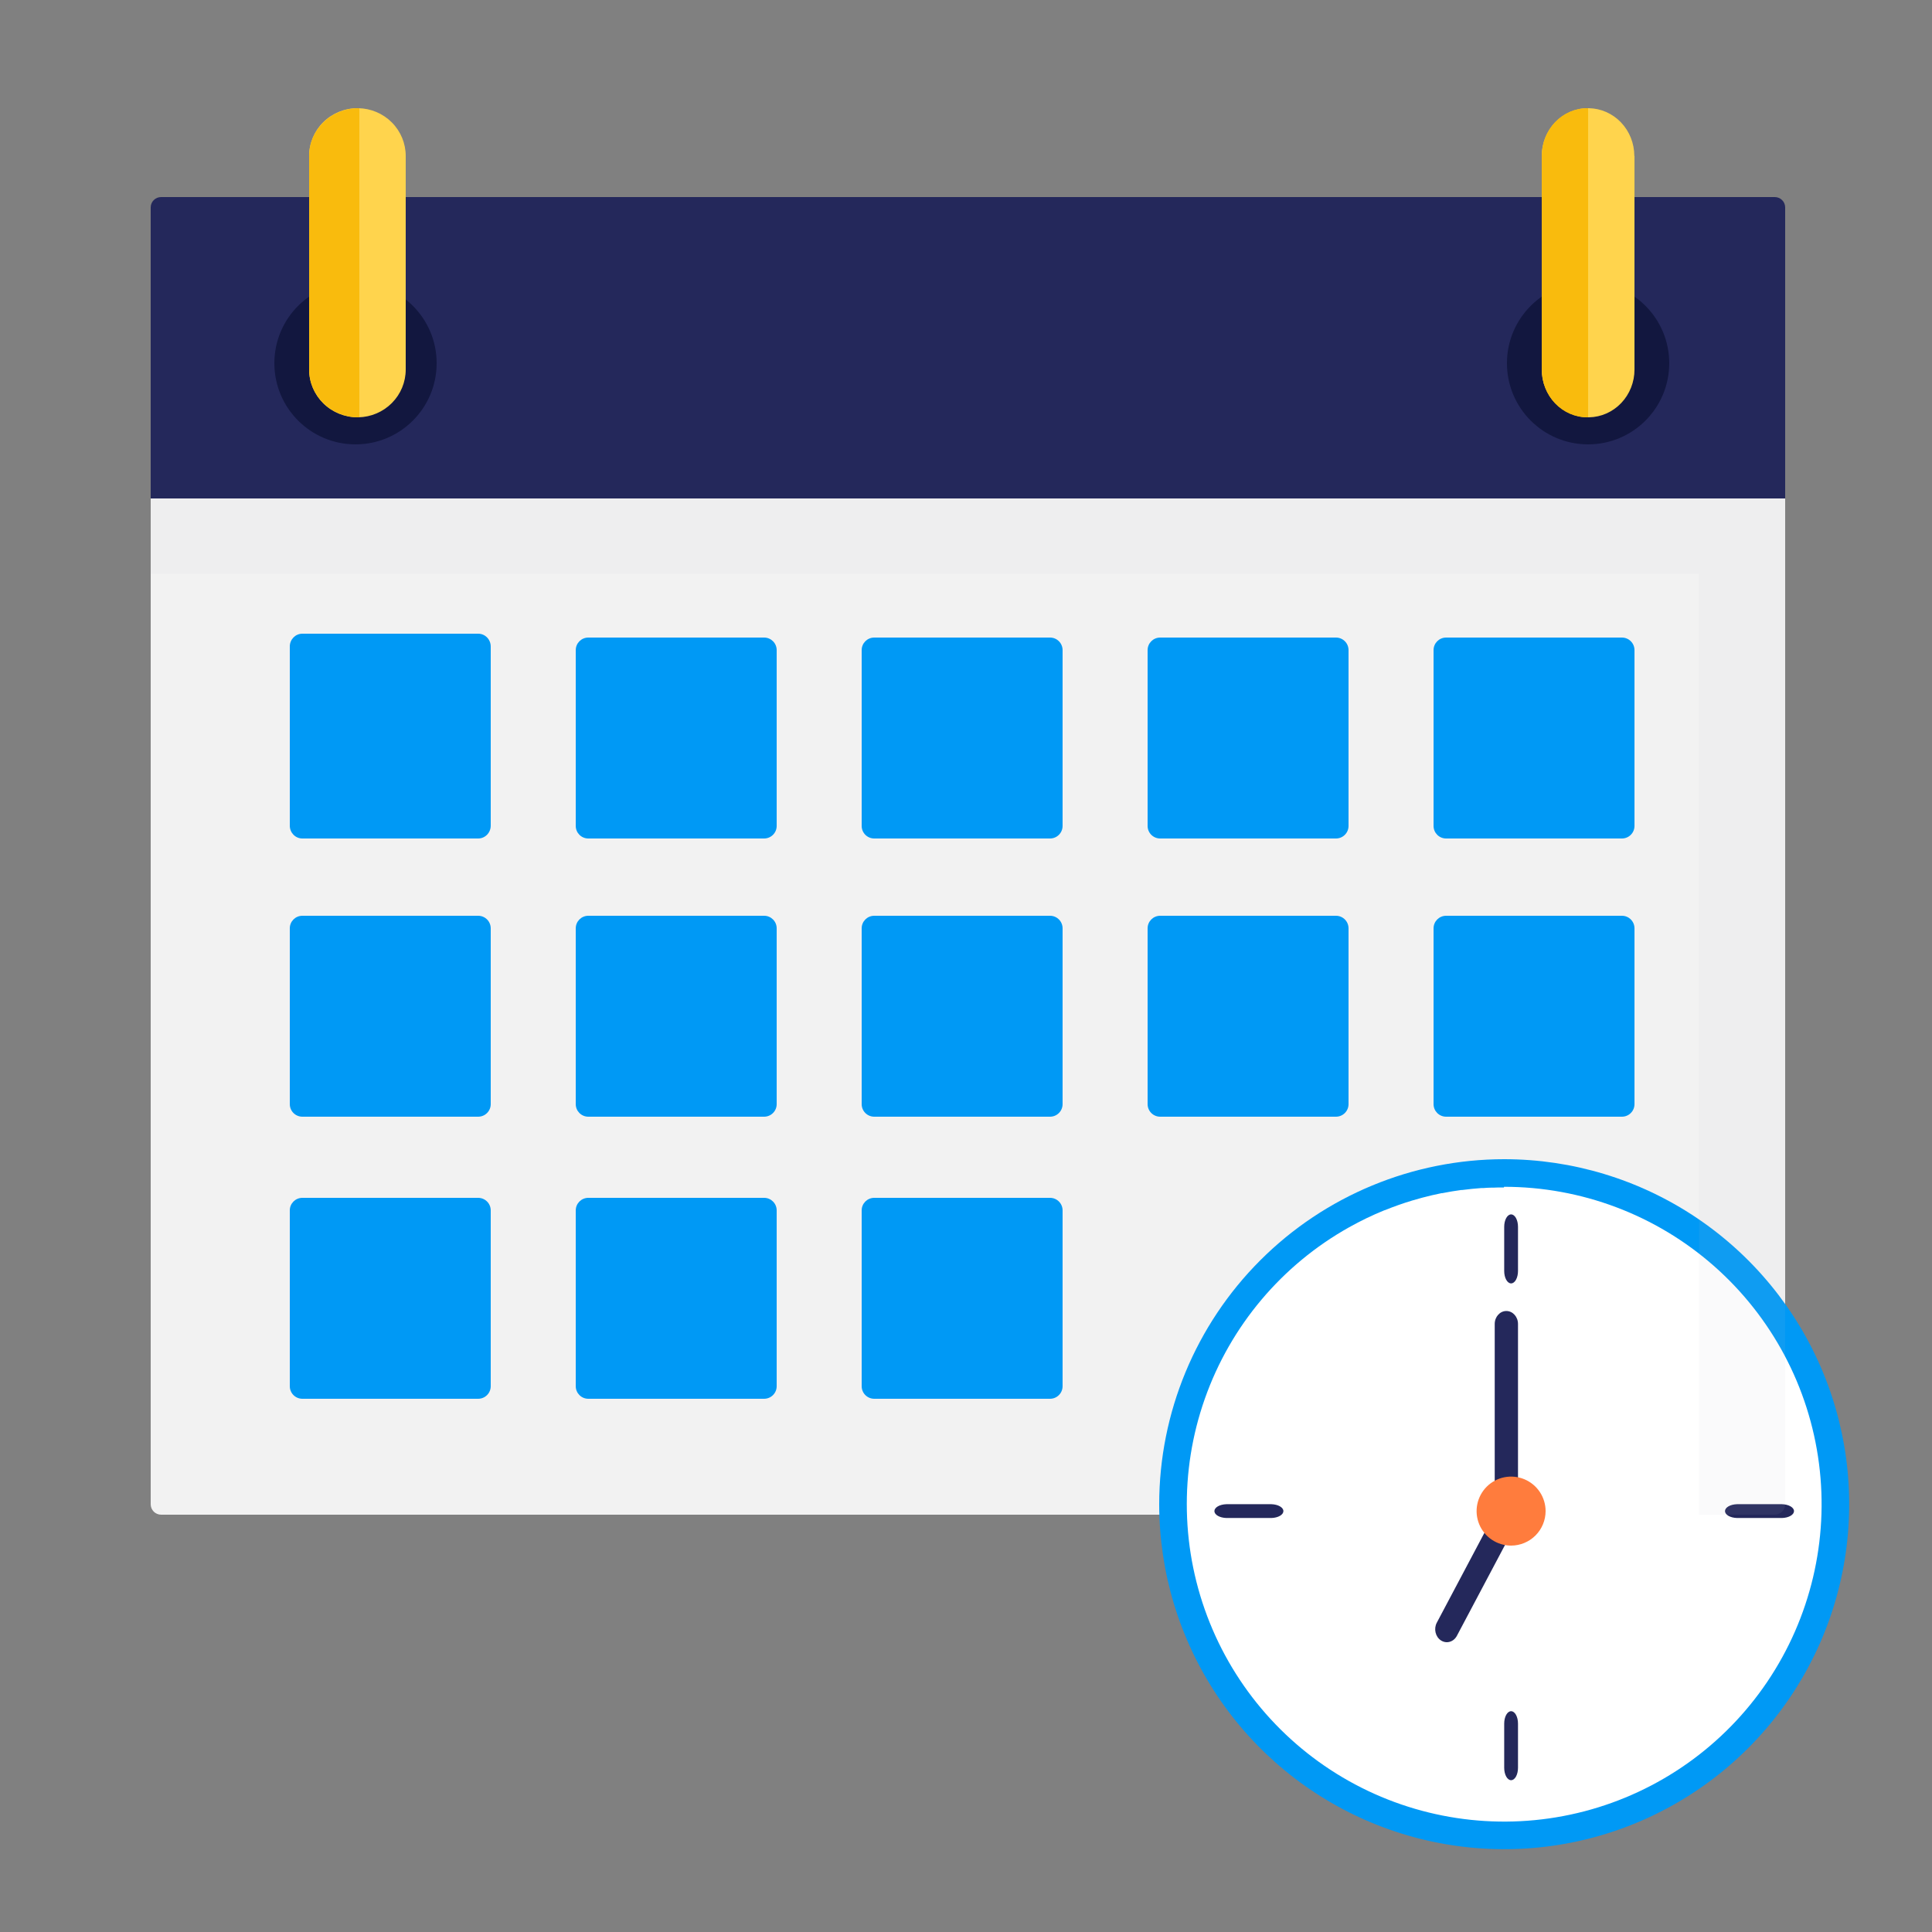
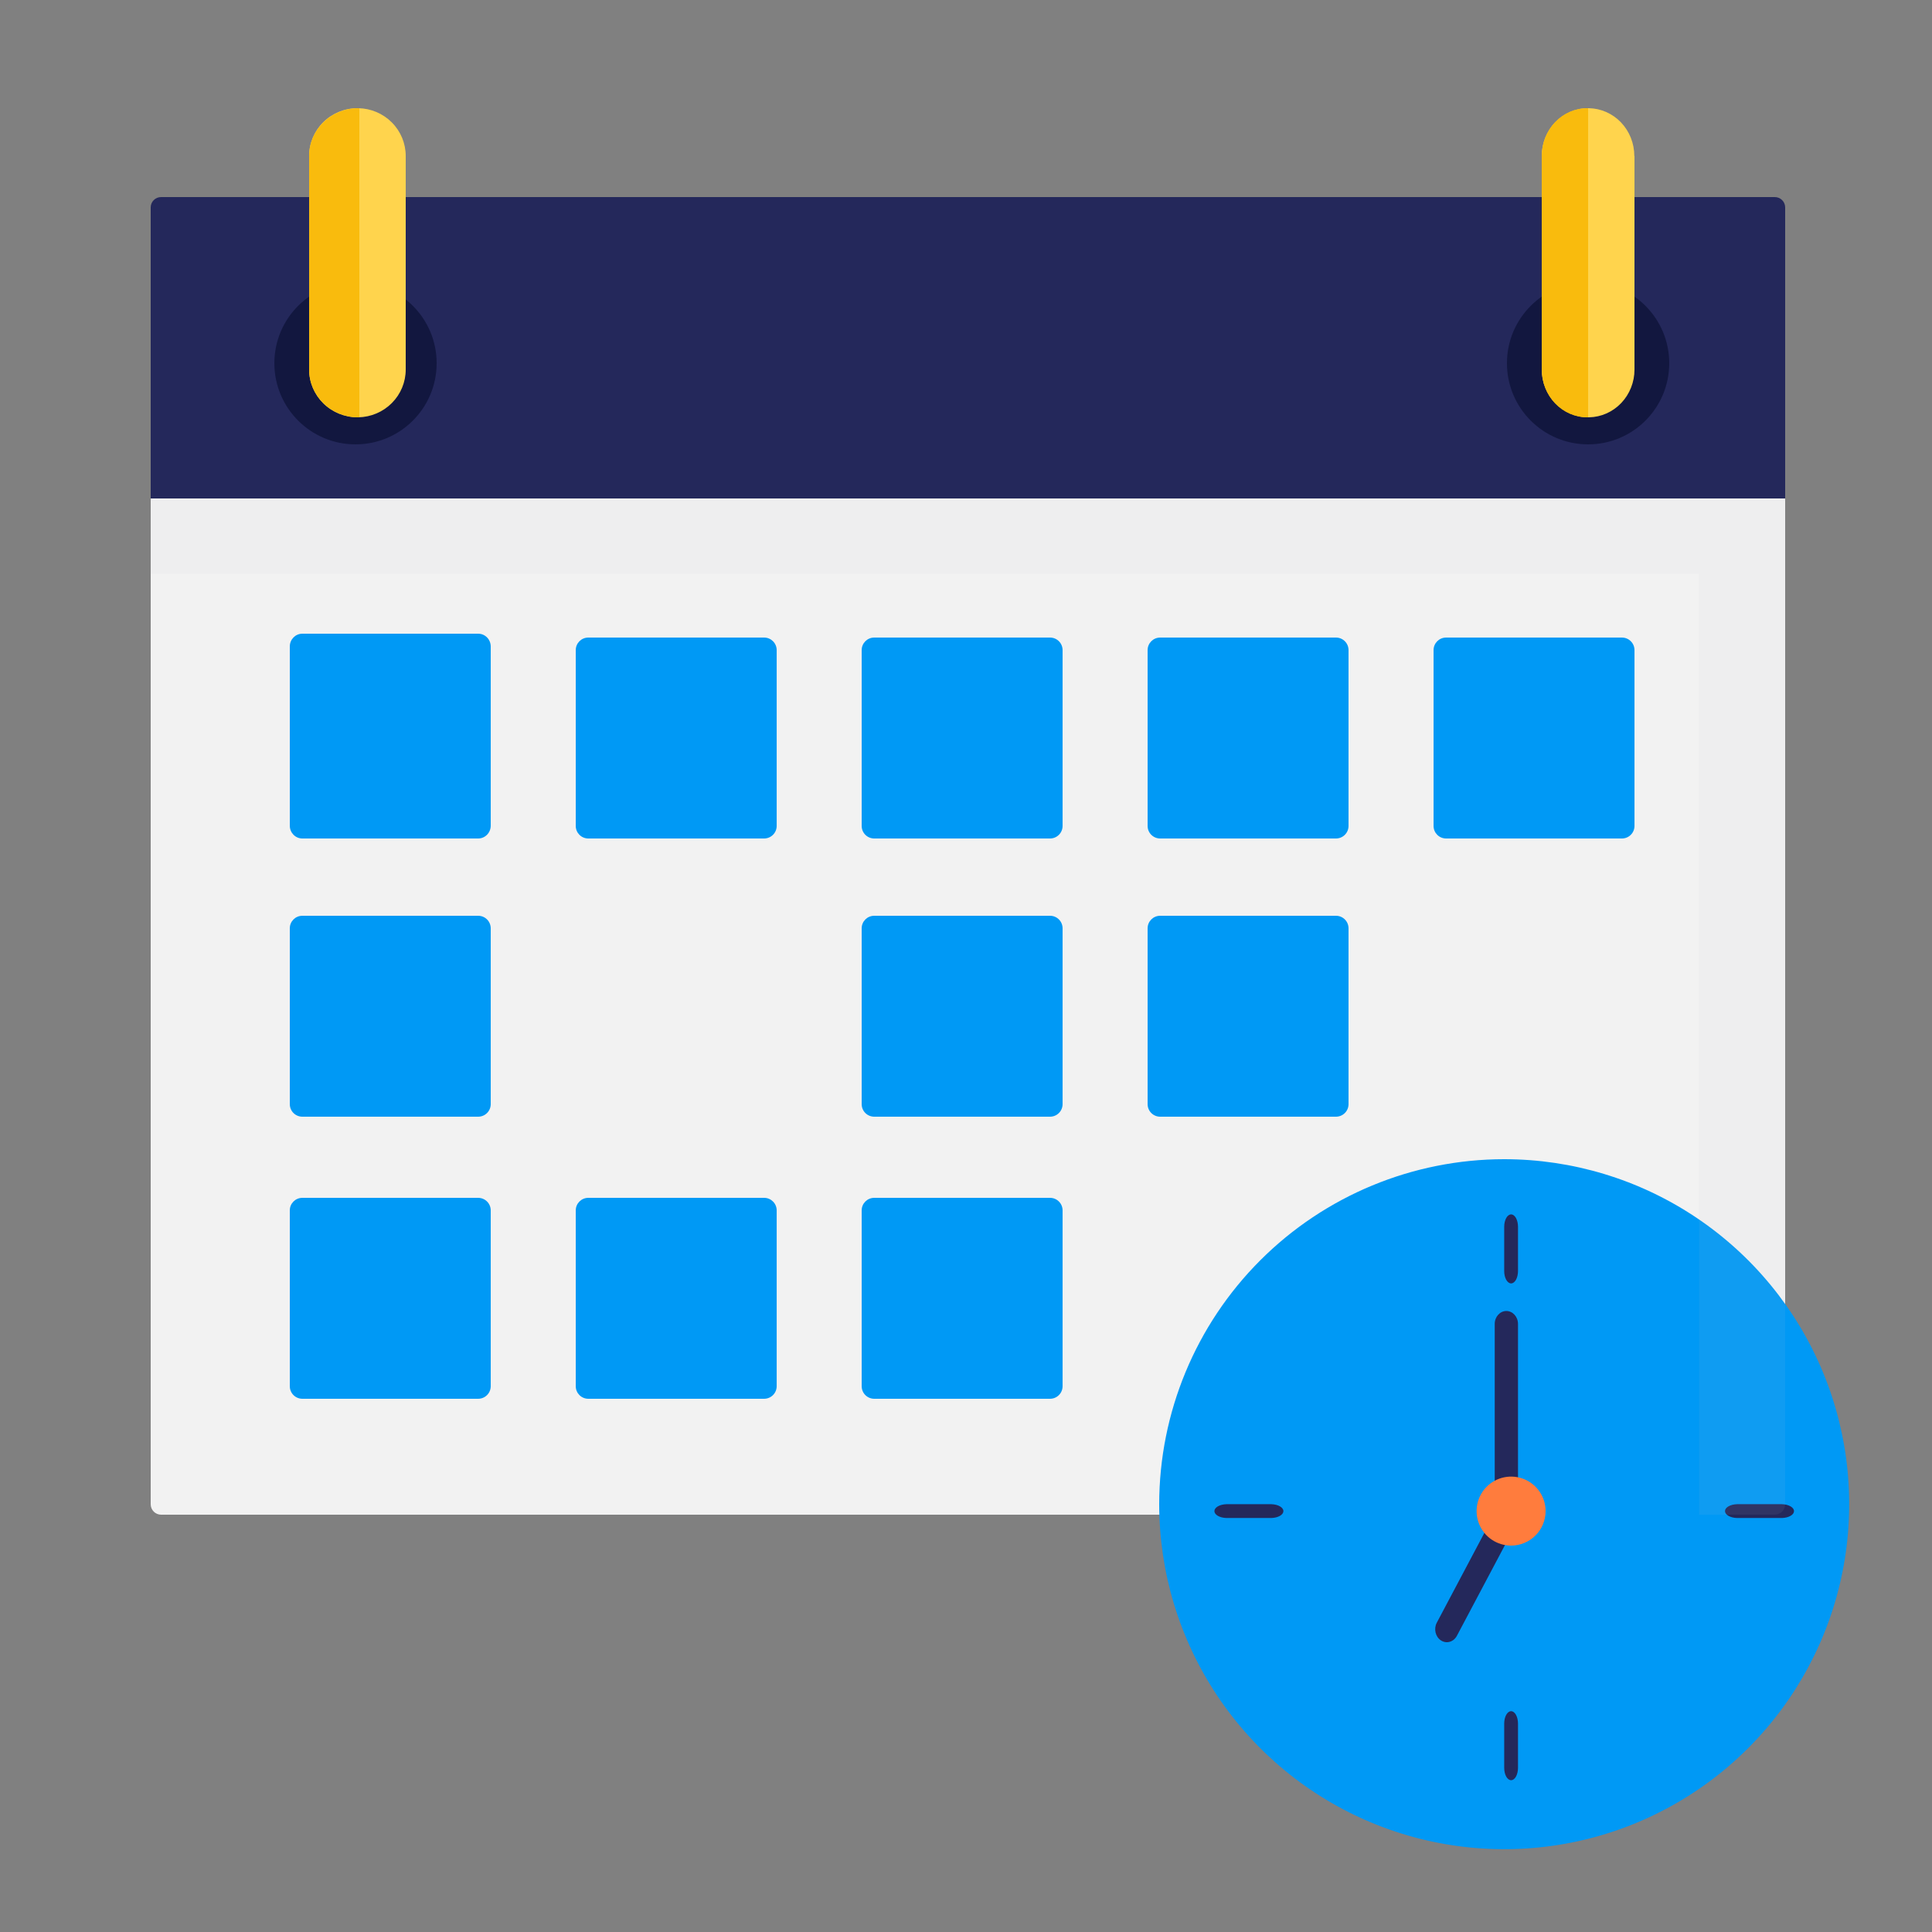
<svg xmlns="http://www.w3.org/2000/svg" width="140" height="140" viewBox="0 0 140 140" fill="none">
  <rect x="0" y="0" width="140" height="140" fill="#808080" stroke="none" />
  <path d="M129.36 32.2V109.004C129.36 109.204 129.28 109.397 129.139 109.539C128.997 109.681 128.805 109.76 128.604 109.76H11.673C11.473 109.759 11.281 109.679 11.14 109.538C10.999 109.396 10.92 109.204 10.92 109.004V32.2H129.36Z" fill="#F2F2F2" />
  <path fill-rule="evenodd" clip-rule="evenodd" d="M109 84C113.945 84 118.778 85.466 122.889 88.213C127.001 90.96 130.205 94.865 132.097 99.433C133.989 104.002 134.484 109.028 133.519 113.878C132.555 118.728 130.173 123.182 126.677 126.678C123.18 130.175 118.726 132.555 113.876 133.52C109.026 134.484 104 133.989 99.431 132.096C94.863 130.204 90.959 126.999 88.212 122.888C85.466 118.776 84 113.943 84 108.998C84.004 102.369 86.639 96.012 91.326 91.325C96.014 86.638 102.371 84.003 109 84Z" fill="#0099F5" />
-   <path d="M108.979 86.048H108.883C108.674 86.048 108.448 86.048 108.232 86.061H108.069C107.881 86.061 107.694 86.077 107.508 86.09H107.359C106.887 86.124 106.418 86.171 105.953 86.232H105.886C105.677 86.262 105.468 86.293 105.258 86.326L105.143 86.345C104.934 86.381 104.725 86.418 104.516 86.46H104.465C103.997 86.555 103.533 86.663 103.076 86.785L103.032 86.797C102.823 86.854 102.613 86.915 102.39 86.979L102.341 86.992C101.659 87.198 100.99 87.435 100.335 87.701H100.316C99.442 88.058 98.591 88.468 97.767 88.93C92.886 91.662 89.167 96.079 87.308 101.354C85.448 106.63 85.575 112.403 87.665 117.591C89.754 122.78 93.663 127.03 98.66 129.545C103.656 132.059 109.398 132.667 114.81 131.254C120.223 129.841 124.935 126.504 128.064 121.867C131.193 117.231 132.526 111.613 131.812 106.065C131.098 100.517 128.387 95.419 124.186 91.726C119.984 88.033 114.581 85.997 108.988 86L108.979 86.048Z" fill="white" />
  <path d="M129.131 110H125.869C125.634 109.993 125.413 109.938 125.252 109.845C125.09 109.752 125 109.628 125 109.5C125 109.372 125.09 109.248 125.252 109.155C125.413 109.062 125.634 109.007 125.869 109H129.131C129.366 109.007 129.587 109.062 129.748 109.155C129.91 109.248 130 109.372 130 109.5C130 109.628 129.91 109.752 129.748 109.845C129.587 109.938 129.366 109.993 129.131 110Z" fill="#24285B" />
  <path d="M92.124 110H88.869C88.635 109.993 88.414 109.938 88.252 109.845C88.09 109.752 88 109.628 88 109.5C88 109.372 88.09 109.248 88.252 109.155C88.414 109.062 88.635 109.007 88.869 109H92.131C92.365 109.007 92.586 109.062 92.748 109.155C92.91 109.248 93 109.372 93 109.5C93 109.628 92.91 109.752 92.748 109.845C92.586 109.938 92.365 109.993 92.131 110H92.124Z" fill="#24285B" />
  <path d="M109.5 93C109.367 93 109.24 92.906 109.146 92.737C109.053 92.569 109 92.341 109 92.103V88.897C109 88.659 109.053 88.431 109.146 88.263C109.24 88.094 109.367 88 109.5 88C109.633 88 109.76 88.094 109.854 88.263C109.947 88.431 110 88.659 110 88.897V92.103C110 92.341 109.947 92.569 109.854 92.737C109.76 92.906 109.633 93 109.5 93Z" fill="#24285B" />
  <path d="M109.5 129C109.367 129 109.24 128.906 109.146 128.737C109.053 128.569 109 128.341 109 128.103V124.897C109 124.659 109.053 124.431 109.146 124.263C109.24 124.094 109.367 124 109.5 124C109.633 124 109.76 124.094 109.854 124.263C109.947 124.431 110 124.659 110 124.897V128.103C110 128.341 109.947 128.569 109.854 128.737C109.76 128.906 109.633 129 109.5 129Z" fill="#24285B" />
  <path fill-rule="evenodd" clip-rule="evenodd" d="M109.156 95C109.622 95 110 95.421 110 95.939V109.922C110 110.089 109.96 110.254 109.883 110.399L105.571 118.538C105.334 118.985 104.817 119.133 104.415 118.87C104.014 118.606 103.88 118.03 104.117 117.584L108.313 109.665V95.939C108.313 95.421 108.69 95 109.156 95Z" fill="#24285B" />
  <path d="M109.5 112C109.006 112 108.522 111.853 108.111 111.579C107.7 111.304 107.38 110.914 107.19 110.457C107.001 110 106.952 109.497 107.048 109.012C107.145 108.527 107.383 108.082 107.732 107.732C108.082 107.383 108.527 107.145 109.012 107.048C109.497 106.952 110 107.001 110.457 107.19C110.914 107.38 111.304 107.7 111.579 108.111C111.853 108.522 112 109.006 112 109.5C111.999 110.163 111.735 110.798 111.267 111.267C110.798 111.735 110.163 111.999 109.5 112Z" fill="#FF7C3D" />
  <path opacity="0.08" d="M10.92 32.2V41.59H123.12V109.76H128.604C128.805 109.76 128.997 109.681 129.139 109.539C129.28 109.397 129.36 109.204 129.36 109.004V32.2H10.92Z" fill="#C3C7C9" />
  <path d="M55.371 46.2H42.63C42.128 46.2 41.721 46.607 41.721 47.11V59.851C41.721 60.353 42.128 60.76 42.63 60.76H55.371C55.873 60.76 56.281 60.353 56.281 59.851V47.11C56.281 46.607 55.873 46.2 55.371 46.2Z" fill="#0099F5" />
  <path d="M76.09 46.2H63.349C62.847 46.2 62.44 46.607 62.44 47.11V59.851C62.44 60.353 62.847 60.76 63.349 60.76H76.09C76.592 60.76 76.999 60.353 76.999 59.851V47.11C76.999 46.607 76.592 46.2 76.09 46.2Z" fill="#0099F5" />
  <path d="M96.811 46.2H84.07C83.567 46.2 83.16 46.607 83.16 47.11V59.851C83.16 60.353 83.567 60.76 84.07 60.76H96.811C97.313 60.76 97.72 60.353 97.72 59.851V47.11C97.72 46.607 97.313 46.2 96.811 46.2Z" fill="#0099F5" />
  <path d="M117.531 46.2H104.79C104.288 46.2 103.881 46.607 103.881 47.11V59.851C103.881 60.353 104.288 60.76 104.79 60.76H117.531C118.034 60.76 118.441 60.353 118.441 59.851V47.11C118.441 46.607 118.034 46.2 117.531 46.2Z" fill="#0099F5" />
-   <path d="M55.371 66.36H42.63C42.128 66.36 41.721 66.767 41.721 67.27V80.011C41.721 80.513 42.128 80.92 42.63 80.92H55.371C55.873 80.92 56.281 80.513 56.281 80.011V67.27C56.281 66.767 55.873 66.36 55.371 66.36Z" fill="#0099F5" />
  <path d="M34.65 66.36H21.91C21.407 66.36 21 66.767 21 67.27V80.011C21 80.513 21.407 80.92 21.91 80.92H34.65C35.153 80.92 35.56 80.513 35.56 80.011V67.27C35.56 66.767 35.153 66.36 34.65 66.36Z" fill="#0099F5" />
  <path d="M76.09 66.36H63.349C62.847 66.36 62.44 66.767 62.44 67.27V80.011C62.44 80.513 62.847 80.92 63.349 80.92H76.09C76.592 80.92 76.999 80.513 76.999 80.011V67.27C76.999 66.767 76.592 66.36 76.09 66.36Z" fill="#0099F5" />
  <path d="M96.811 66.36H84.07C83.567 66.36 83.16 66.767 83.16 67.27V80.011C83.16 80.513 83.567 80.92 84.07 80.92H96.811C97.313 80.92 97.72 80.513 97.72 80.011V67.27C97.72 66.767 97.313 66.36 96.811 66.36Z" fill="#0099F5" />
-   <path d="M117.531 66.36H104.79C104.288 66.36 103.881 66.767 103.881 67.27V80.011C103.881 80.513 104.288 80.92 104.79 80.92H117.531C118.034 80.92 118.441 80.513 118.441 80.011V67.27C118.441 66.767 118.034 66.36 117.531 66.36Z" fill="#0099F5" />
  <path d="M55.371 86.8H42.63C42.128 86.8 41.721 87.207 41.721 87.709V100.45C41.721 100.953 42.128 101.36 42.63 101.36H55.371C55.873 101.36 56.281 100.953 56.281 100.45V87.709C56.281 87.207 55.873 86.8 55.371 86.8Z" fill="#0099F5" />
  <path d="M34.65 86.8H21.91C21.407 86.8 21 87.207 21 87.709V100.45C21 100.953 21.407 101.36 21.91 101.36H34.65C35.153 101.36 35.56 100.953 35.56 100.45V87.709C35.56 87.207 35.153 86.8 34.65 86.8Z" fill="#0099F5" />
  <path d="M76.09 86.8H63.349C62.847 86.8 62.44 87.207 62.44 87.709V100.45C62.44 100.953 62.847 101.36 63.349 101.36H76.09C76.592 101.36 76.999 100.953 76.999 100.45V87.709C76.999 87.207 76.592 86.8 76.09 86.8Z" fill="#0099F5" />
  <path d="M34.651 45.92H21.909C21.407 45.92 21 46.335 21 46.847V59.833C21 60.345 21.407 60.76 21.909 60.76H34.651C35.153 60.76 35.56 60.345 35.56 59.833V46.847C35.56 46.335 35.153 45.92 34.651 45.92Z" fill="#0099F5" />
  <path d="M129.36 15.03V36.12H10.92V15.03C10.92 14.831 10.999 14.64 11.14 14.5C11.281 14.359 11.473 14.28 11.673 14.28H128.604C128.703 14.28 128.801 14.299 128.893 14.336C128.985 14.374 129.068 14.429 129.138 14.499C129.209 14.568 129.264 14.651 129.302 14.742C129.34 14.833 129.36 14.931 129.36 15.03Z" fill="#24285B" />
  <path d="M25.761 32.2C29.008 32.2 31.641 29.568 31.641 26.32C31.641 23.073 29.008 20.44 25.761 20.44C22.513 20.44 19.881 23.073 19.881 26.32C19.881 29.568 22.513 32.2 25.761 32.2Z" fill="#12173F" />
  <path d="M115.079 32.2C118.327 32.2 120.959 29.568 120.959 26.32C120.959 23.073 118.327 20.44 115.079 20.44C111.832 20.44 109.199 23.073 109.199 26.32C109.199 29.568 111.832 32.2 115.079 32.2Z" fill="#12173F" />
  <path d="M29.4 11.302V26.781C29.4 27.688 29.04 28.558 28.397 29.204C27.755 29.851 26.882 30.223 25.965 30.24H25.9C24.972 30.24 24.082 29.875 23.425 29.226C22.769 28.576 22.4 27.696 22.4 26.778V11.302C22.4 10.384 22.769 9.503 23.425 8.854C24.082 8.205 24.972 7.84 25.9 7.84H25.965C26.882 7.857 27.755 8.228 28.397 8.875C29.04 9.522 29.4 10.392 29.4 11.299V11.302Z" fill="#FFD44D" />
  <path d="M26.04 7.843V30.24H25.974C25.026 30.24 24.117 29.875 23.447 29.226C22.777 28.576 22.4 27.696 22.4 26.778V11.302C22.4 10.384 22.777 9.503 23.447 8.854C24.117 8.205 25.026 7.84 25.974 7.84L26.04 7.843Z" fill="#F9BB0D" />
  <path d="M118.441 11.302V26.781C118.441 27.688 118.096 28.558 117.48 29.205C116.864 29.852 116.027 30.224 115.149 30.24H115.075C114.185 30.24 113.332 29.875 112.703 29.226C112.074 28.576 111.721 27.696 111.721 26.778V11.302C111.721 10.384 112.074 9.503 112.703 8.854C113.332 8.205 114.185 7.84 115.075 7.84H115.137C116.015 7.857 116.852 8.228 117.468 8.875C118.083 9.522 118.428 10.392 118.429 11.299L118.441 11.302Z" fill="#FFD44D" />
  <path d="M115.081 7.843V30.24H115.008C114.136 30.24 113.3 29.875 112.684 29.226C112.067 28.576 111.721 27.696 111.721 26.778V11.302C111.721 10.384 112.067 9.503 112.684 8.854C113.3 8.205 114.136 7.84 115.008 7.84L115.081 7.843Z" fill="#F9BB0D" />
</svg>